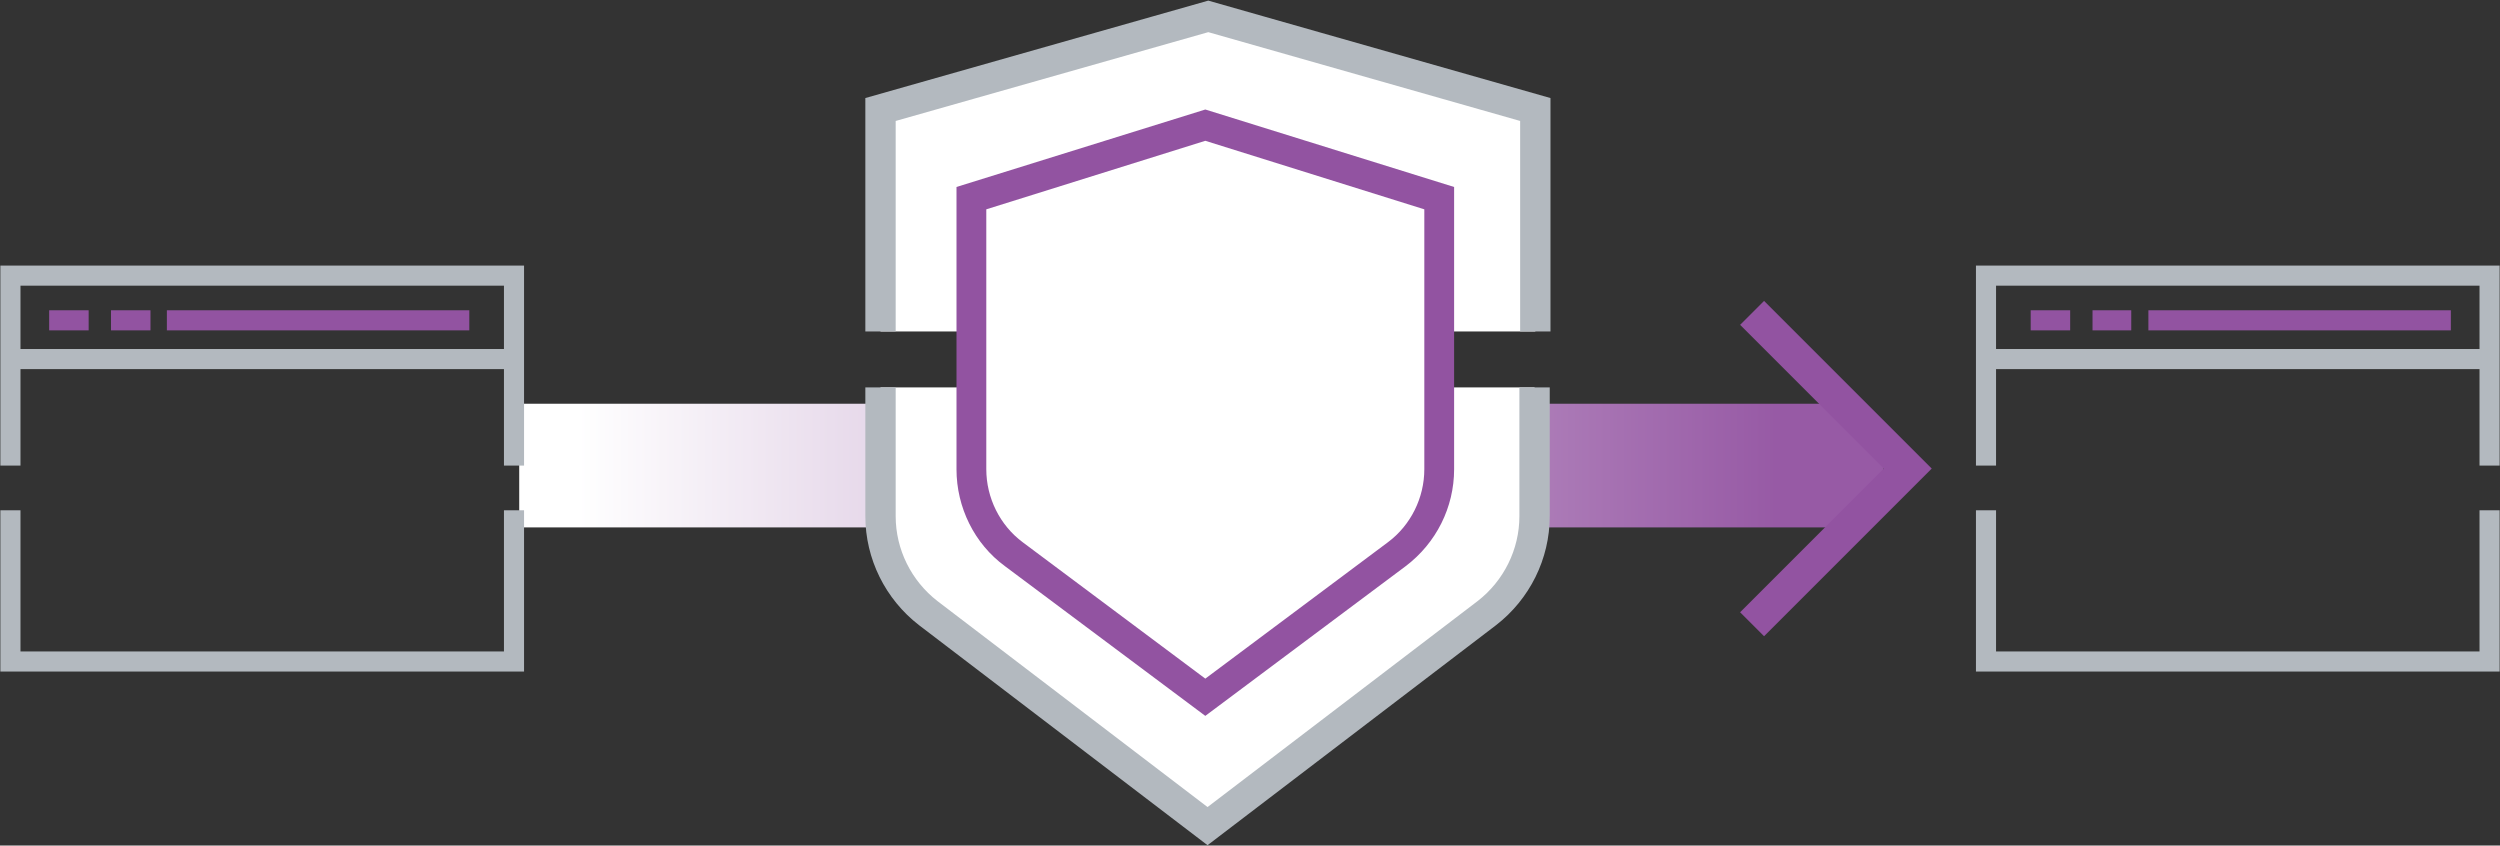
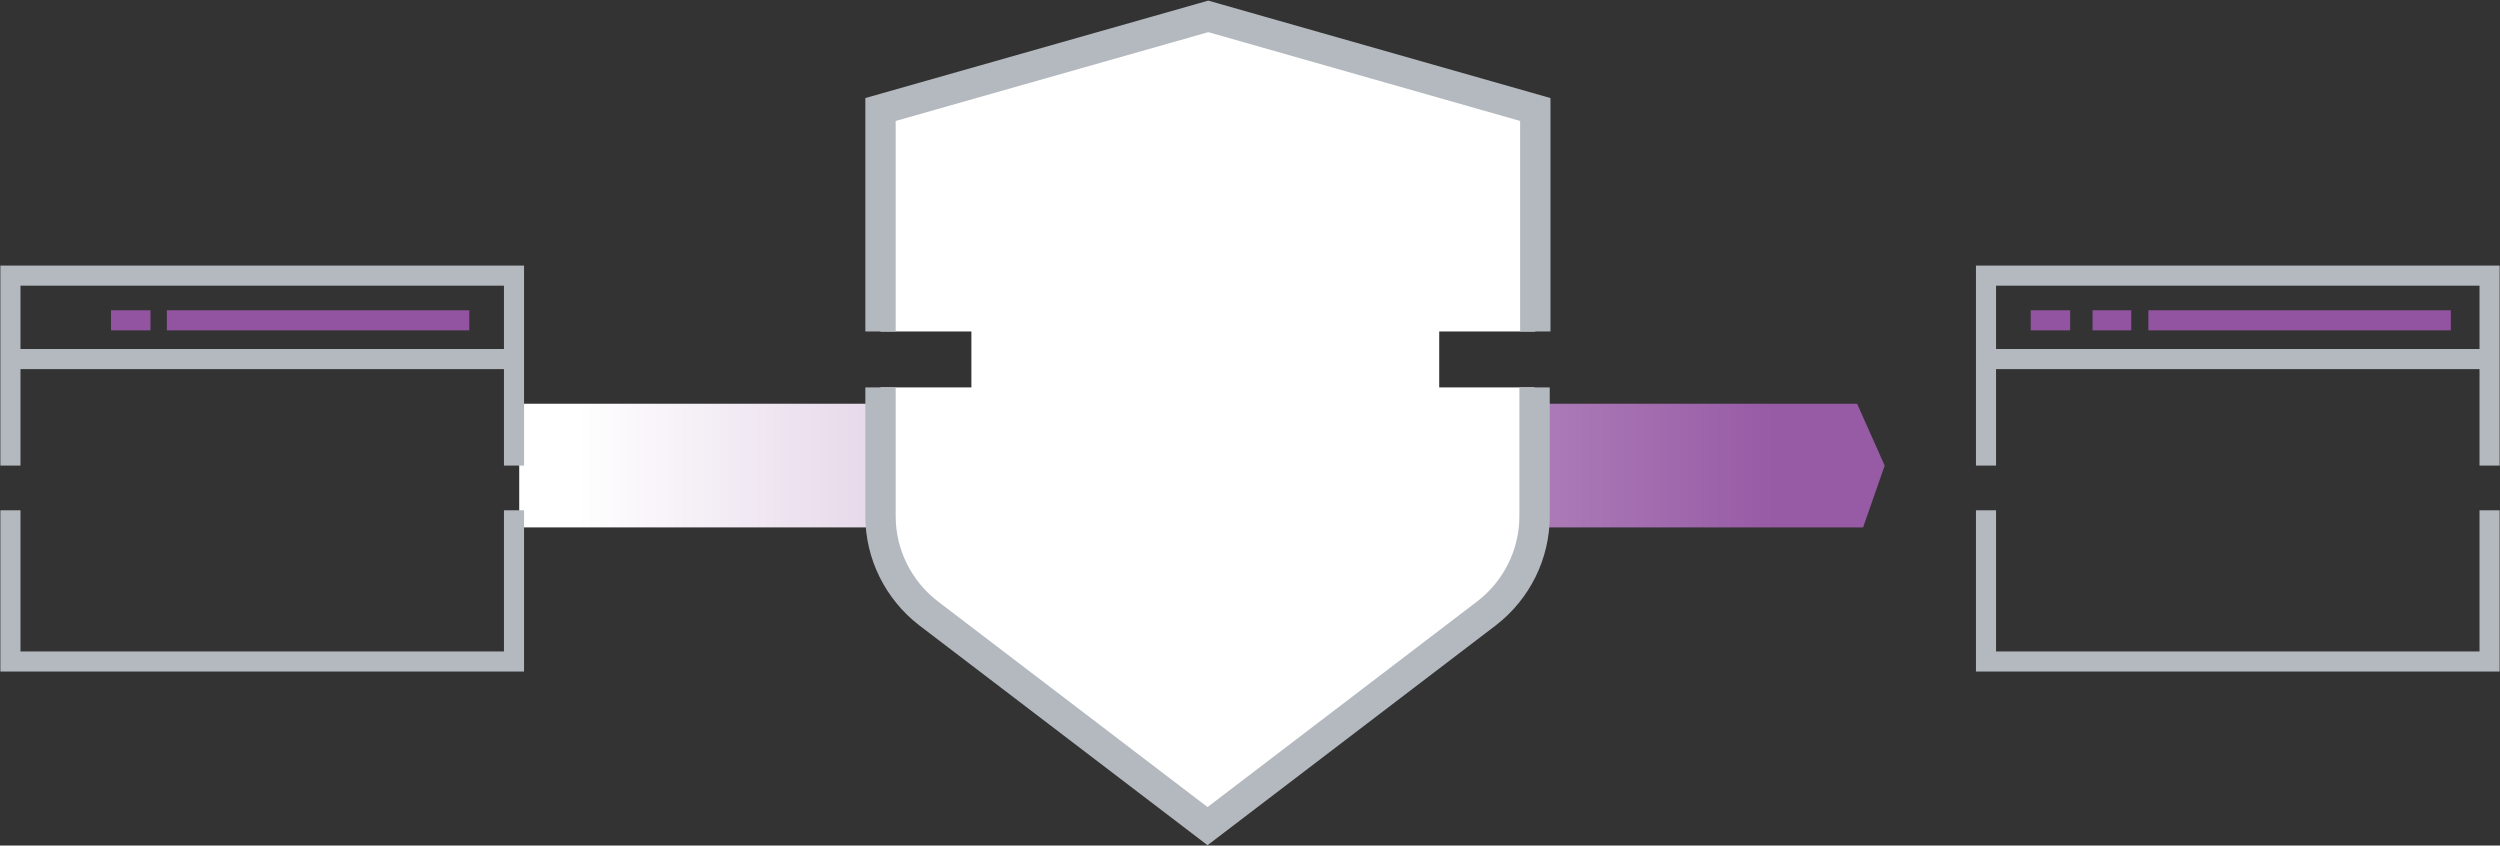
<svg xmlns="http://www.w3.org/2000/svg" version="1.1" id="Layer_1" x="0px" y="0px" viewBox="0 0 335.6 113.5" style="enable-background:new 0 0 335.6 113.5;" xml:space="preserve">
  <rect x="0" y="0" width="335.6" height="113.5" fill="#333333" stroke="none" />
  <style type="text/css">
	.st0{fill:url(#SVGID_1_);}
	.st1{fill:none;stroke:#9253A1;stroke-width:4.546;stroke-miterlimit:10;}
	.st2{fill:none;stroke:#B3B9BF;stroke-width:2.697;stroke-miterlimit:10;}
	.st3{fill:none;stroke:#9253A1;stroke-width:2.697;stroke-miterlimit:10;}
	.st4{fill:#FFFFFF;stroke:#B3B9BF;stroke-width:4.072;stroke-miterlimit:10;}
	.st5{fill:#FFFFFF;}
	.st6{fill:#9253A1;}
</style>
  <g id="Public_Cloud">
</g>
  <g id="Data">
    <g id="document-bad_4_">
	</g>
    <g id="document-bad_3_">
	</g>
    <g id="document-bad_2_">
	</g>
    <g id="document-bad_1_">
	</g>
    <g id="document-bad">
	</g>
  </g>
  <g id="Network">
    <g>
      <linearGradient id="SVGID_1_" gradientUnits="userSpaceOnUse" x1="267.821" y1="52.458" x2="62.226" y2="52.458" gradientTransform="matrix(1 0 0 -1 0 114.916)">
        <stop offset="0.143" style="stop-color:#975AA5" />
        <stop offset="0.65" style="stop-color:#DCC8E1" />
        <stop offset="0.925" style="stop-color:#FFFFFF" />
      </linearGradient>
      <polygon class="st0" points="250.1,70.8 69.7,70.8 69.7,54.2 249.3,54.2 253,62.5   " />
-       <polyline class="st1" points="235.2,42 256.1,62.9 235.2,83.8   " />
      <g>
        <polyline class="st2" points="1.4,62.5 1.4,37 69,37 69,62.5    " />
        <polyline class="st2" points="69,68.5 69,88.8 1.4,88.8 1.4,68.5    " />
        <line class="st2" x1="1.4" y1="48.2" x2="68.2" y2="48.2" />
-         <line class="st3" x1="11.9" y1="43" x2="6.6" y2="43" />
        <line class="st3" x1="20.2" y1="43" x2="14.9" y2="43" />
        <line class="st3" x1="63" y1="43" x2="22.4" y2="43" />
      </g>
      <g>
        <polyline class="st2" points="266.6,62.5 266.6,37 334.2,37 334.2,62.5    " />
        <polyline class="st2" points="334.2,68.5 334.2,88.8 266.6,88.8 266.6,68.5    " />
        <line class="st2" x1="267.4" y1="48.2" x2="334.2" y2="48.2" />
        <line class="st3" x1="277.9" y1="43" x2="272.6" y2="43" />
        <line class="st3" x1="286.1" y1="43" x2="280.9" y2="43" />
        <line class="st3" x1="329" y1="43" x2="288.4" y2="43" />
      </g>
      <g>
        <g>
          <path class="st4" d="M118.2,52v17.3c0,5.1,2.4,9.9,6.4,13l37.5,28.6l37.5-28.6c4-3.1,6.4-7.9,6.4-13V52" />
          <polyline class="st4" points="206.1,44.5 206.1,14.7 162.2,2.2 118.2,14.7 118.2,44.5     " />
        </g>
        <g>
          <path class="st5" d="M136.1,74.4c-3.6-2.7-5.7-6.9-5.7-11.4V26.6l31.4-9.8l31.4,9.8V63c0,4.5-2.1,8.7-5.7,11.4l-25.7,19.2      L136.1,74.4z" />
-           <path class="st6" d="M161.8,18.9l29.4,9.2V63c0,3.8-1.8,7.5-4.9,9.8l-24.5,18.3l-24.5-18.3c-3.1-2.3-4.9-6-4.9-9.8V28.1      L161.8,18.9 M161.8,14.7l-33.4,10.4V63c0,5.1,2.4,10,6.5,13l26.9,20.1L188.7,76c4.1-3.1,6.5-7.9,6.5-13V25.1L161.8,14.7      L161.8,14.7z" />
        </g>
      </g>
    </g>
  </g>
  <g id="Email">
    <g id="document-bad_5_">
	</g>
  </g>
  <g id="Layer_1_1_">
</g>
  <g id="Rackspace_Logo">
</g>
  <g id="lockup-gsuite">
    <g id="document-bad_4">
	</g>
  </g>
</svg>